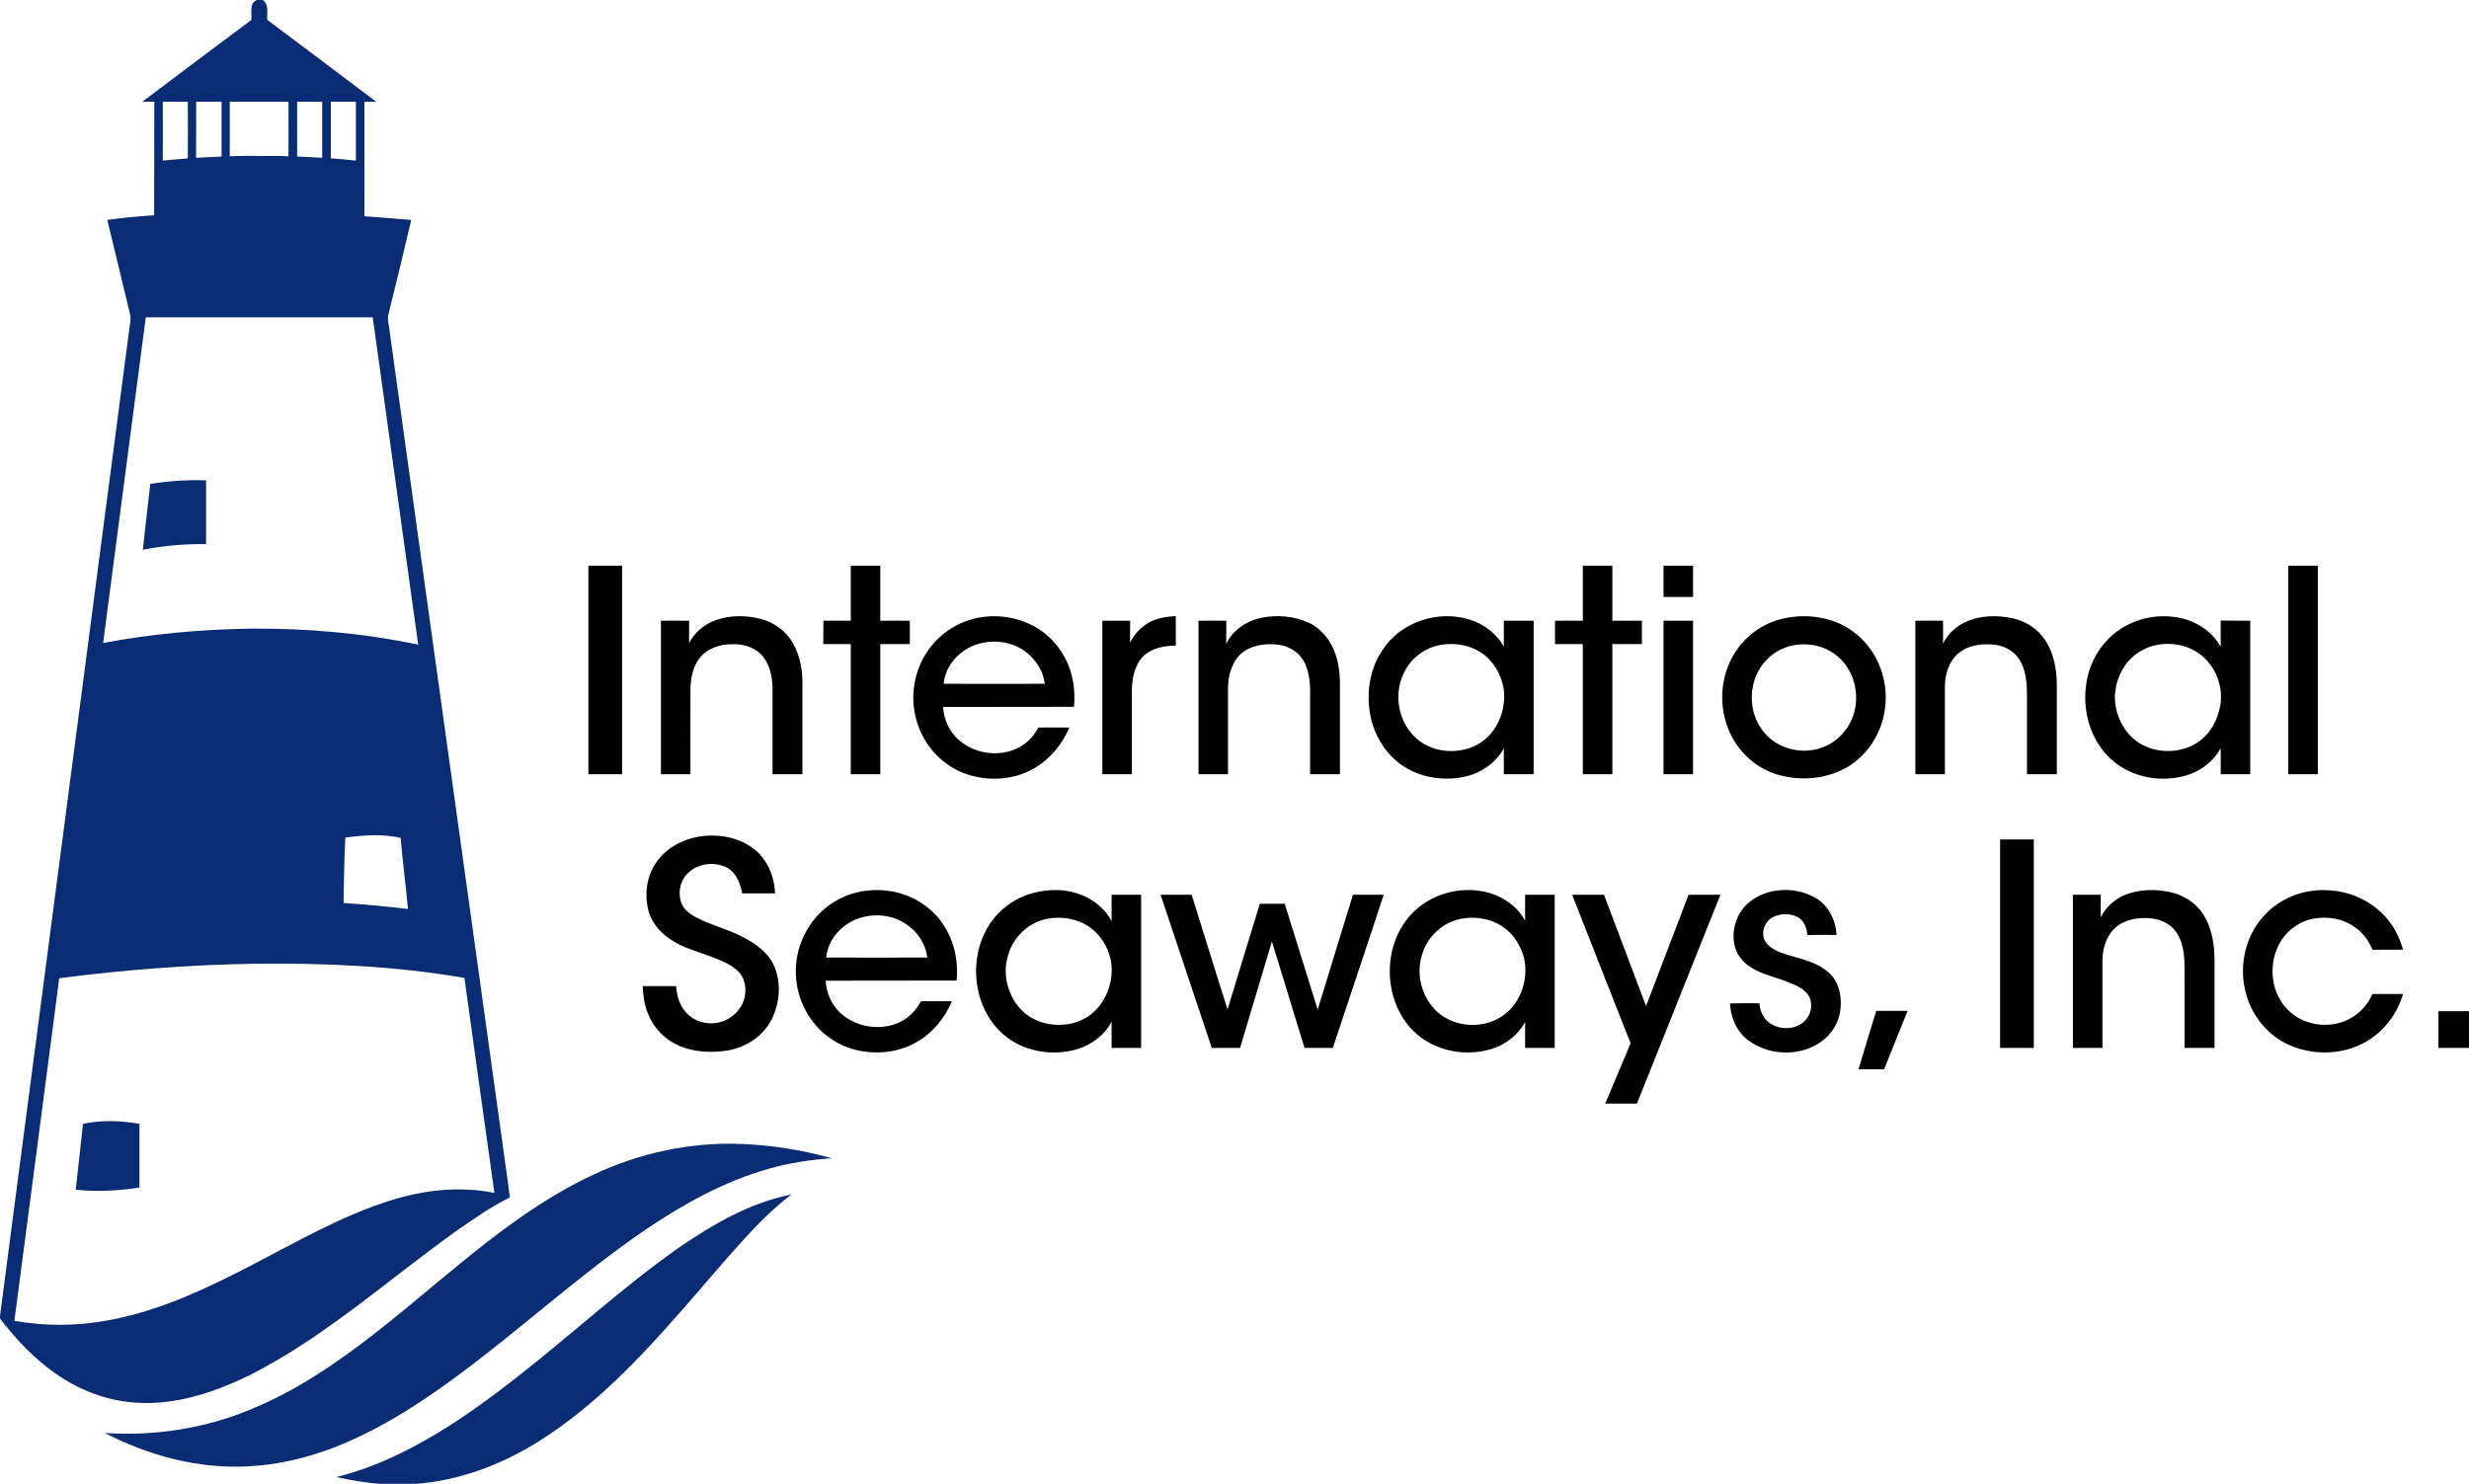
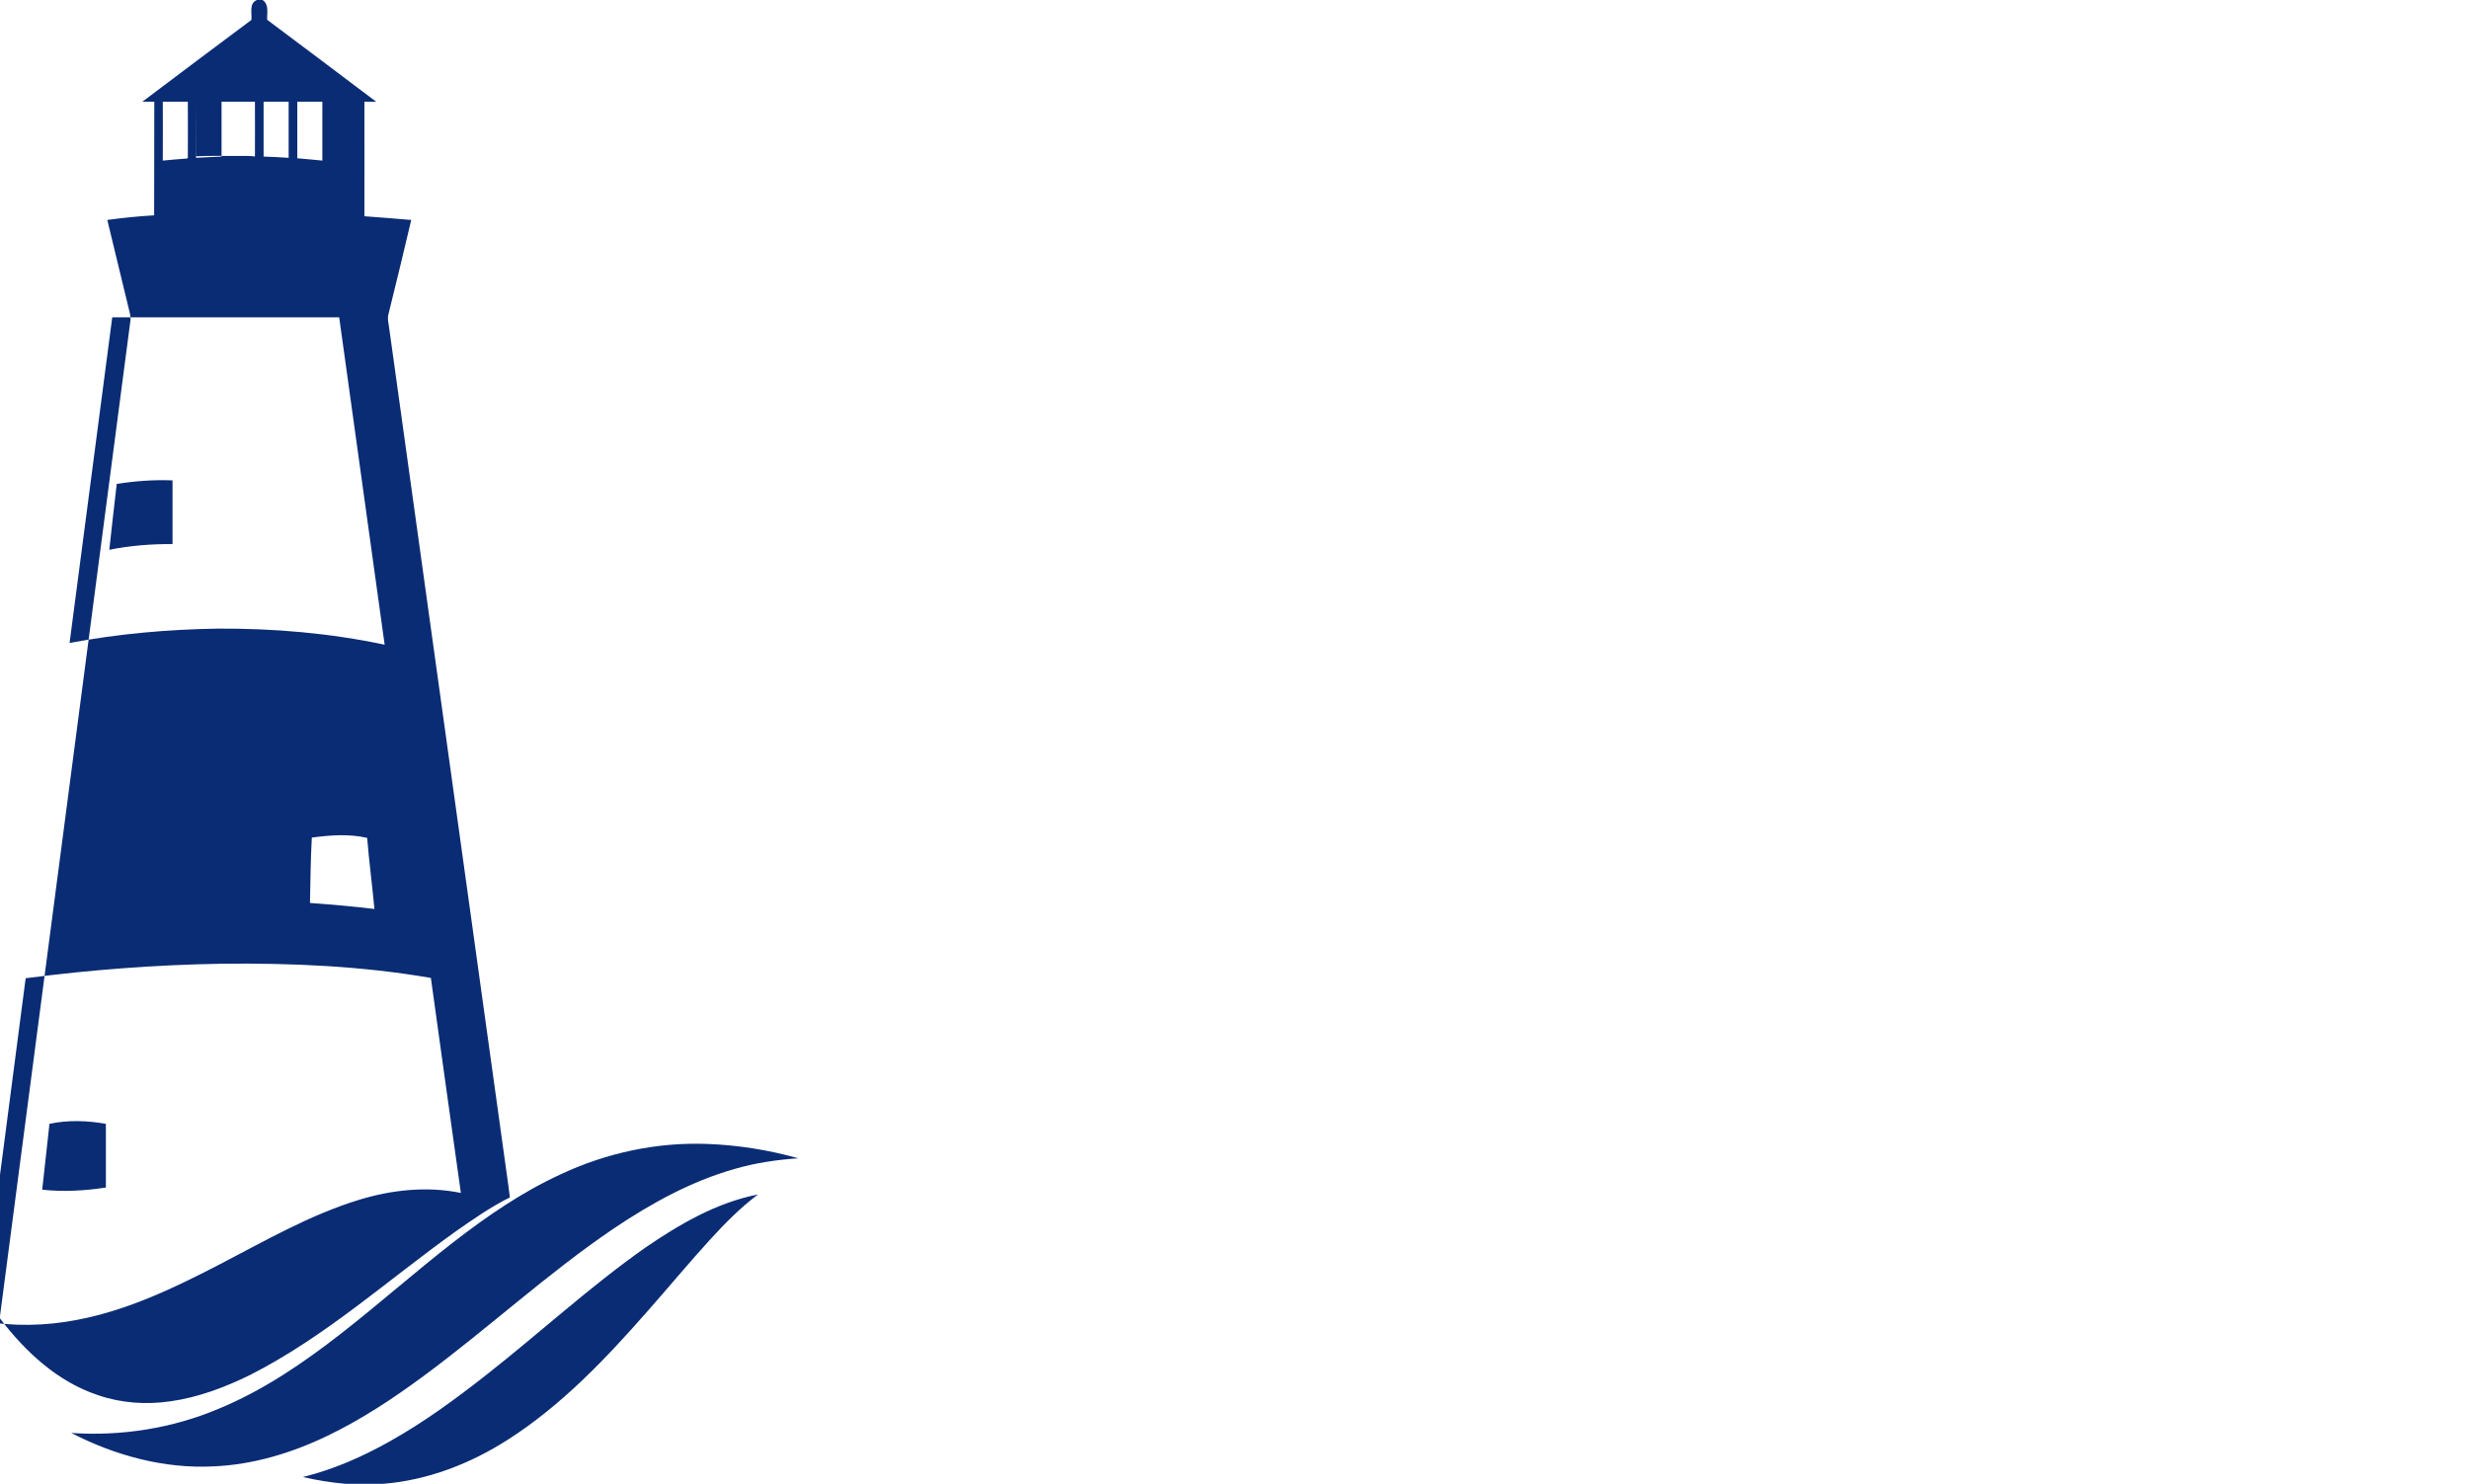
<svg xmlns="http://www.w3.org/2000/svg" version="1.2" viewBox="0 0 1597 960" width="1597" height="960">
  <title>InterSea_lighthouse_blue_stacked-svg</title>
  <style>
		.s0 { fill: #0a2c74 } 
		.s1 { fill: #000000 } 
	</style>
  <g id="#0a2c74ff">
-     <path id="Layer" fill-rule="evenodd" class="s0" d="m166.2 0h3.6c4.4 2.8 2.8 8.4 3 12.8q35.3 26.4 70.5 53-3.8 0-7.6 0c0 24.7 0.1 49.4 0 74.1 10.1 0.7 20.2 1.6 30.3 2.4q-7.1 30.2-14.6 60.4c-1.1 3.5 0.1 7.2 0.5 10.8q37.9 272.7 75.8 545.5c0.7 5.2 1.5 10.4 2.1 15.7-12.5 6.2-23.9 14.2-35.2 22.1-44 31.5-84.5 68.3-133.1 92.9-16.2 7.9-33.3 14.4-51.2 16.9-15.6 2.3-31.8 1.2-46.7-3.9-26.2-8.6-47.2-28.1-63.6-49.7v-1.6c28.2-214.7 56.2-429.5 84.4-644.3 0.1-1.3 0-2.7-0.3-4-4.9-20.2-9.8-40.5-14.7-60.8 10.1-1.4 20.2-2.4 30.3-3 0.1-24.5 0-49 0.1-73.5q-3.9 0-7.7 0 35.2-26.6 70.5-52.9c0.5-4.4-1.7-10.8 3.6-12.9zm-60.9 65.8c0 12.7 0.1 25.4 0 38.1 4.6-0.4 9.1-0.9 13.7-1.2 0.9-0.1 2.9 0.2 2.5-1.3 0.1-11.9 0-23.8 0-35.6q-8.1 0-16.2 0zm21.6 0c0 12.1 0 24.2-0.1 36.3 5.5-0.3 11-0.6 16.5-0.8q0-17.8 0-35.5-8.2 0-16.4 0zm21.7 0c0.1 11.8 0 23.6 0 35.3 8.5-0.4 17.1-0.2 25.6-0.2 4.1 0 8.3-0.2 12.4 0.3 0.1-11.8 0-23.6 0-35.4q-19 0-38 0zm43.6 0q0 17.7 0 35.5c5.4 0.1 10.8 0.5 16.2 0.8q0-18.2 0-36.3-8.1 0-16.2 0zm21.8 0q0 18.3 0 36.6c5.4 0.5 10.8 0.9 16.2 1.5q0-19 0-38.1-8.1 0-16.2 0zm-119.7 139.5q-13.9 105.4-27.6 210.7c31.6-6 63.8-8.8 95.9-9.3 36.2-0.2 72.5 2.9 107.9 10.4q-14.7-105.9-29.4-211.8-73.4 0-146.8 0zm129.1 336.6c-0.8 14.1-0.9 28.2-1.2 42.3 13.9 1 27.9 2.2 41.7 3.9-1.4-15.3-3.5-30.7-4.7-46-11.7-2.7-23.9-1.8-35.8-0.2zm-185.1 91q-14.4 110.8-29 221.6c20.4 3.8 41.6 3.4 61.9-0.5 33-6.2 63.6-20.9 93.2-36.3 29.1-15.1 57.8-31.7 89.4-41.4 21.2-6.5 44-9 66-4.5-6.6-46.4-12.9-92.7-19.4-139.1-44.6-7.7-90-9.7-135.1-9.2-42.5 0.7-84.9 3.9-127 9.4zm58.9-319.8c12-1.9 24-2.8 36.1-2.3q0 20.6 0 41.2c-13.7-0.1-27.5 1-40.9 3.7 1.5-14.2 3.2-28.4 4.8-42.6zm-43.5 414c12-2.6 24.5-2.1 36.5 0q0 20.6 0 41.2c-13.6 2.1-27.5 2.9-41.2 1.4 1.6-14.2 3.1-28.4 4.7-42.6zm330.8 32.6c29.4-13.8 62-20.8 94.4-19.6 20 0.7 40 3.9 59.2 9.3-13.9 0.9-27.9 3-41.3 6.9-28.1 8-54 22.3-78.1 38.5-43.1 29.2-81.3 64.7-123.2 95.6-19.5 14.4-39.9 27.9-61.9 38.5-23 11.1-48 18.7-73.6 19.8-32 1.7-63.9-7-92.2-21.6 32.4 2.2 65.3-3 95.2-15.6 28.9-11.9 54.8-29.6 79.3-48.7 24.6-19.2 47.9-39.9 72.5-59 21.8-16.9 44.6-32.6 69.7-44.1zm54.6 47.5c22.2-15.2 46.2-29.2 72.9-34.4-11.4 8.5-21.4 18.7-31 29.2-13.7 15-26.7 30.7-40.2 46-27.1 30.9-55.8 61.2-90.7 83.5-24.2 15.5-51.8 26.2-80.6 28.5h-24.2c-9.3-0.8-18.6-2.3-27.7-4.4 20-4.9 38.9-13.3 56.8-23.4 21.7-12.2 41.9-27 61.5-42.4 34.7-27.2 67.1-57.2 103.2-82.6z" />
+     <path id="Layer" fill-rule="evenodd" class="s0" d="m166.2 0h3.6c4.4 2.8 2.8 8.4 3 12.8q35.3 26.4 70.5 53-3.8 0-7.6 0c0 24.7 0.1 49.4 0 74.1 10.1 0.7 20.2 1.6 30.3 2.4q-7.1 30.2-14.6 60.4c-1.1 3.5 0.1 7.2 0.5 10.8q37.9 272.7 75.8 545.5c0.7 5.2 1.5 10.4 2.1 15.7-12.5 6.2-23.9 14.2-35.2 22.1-44 31.5-84.5 68.3-133.1 92.9-16.2 7.9-33.3 14.4-51.2 16.9-15.6 2.3-31.8 1.2-46.7-3.9-26.2-8.6-47.2-28.1-63.6-49.7v-1.6c28.2-214.7 56.2-429.5 84.4-644.3 0.1-1.3 0-2.7-0.3-4-4.9-20.2-9.8-40.5-14.7-60.8 10.1-1.4 20.2-2.4 30.3-3 0.1-24.5 0-49 0.1-73.5q-3.9 0-7.7 0 35.2-26.6 70.5-52.9c0.5-4.4-1.7-10.8 3.6-12.9zm-60.9 65.8c0 12.7 0.1 25.4 0 38.1 4.6-0.4 9.1-0.9 13.7-1.2 0.9-0.1 2.9 0.2 2.5-1.3 0.1-11.9 0-23.8 0-35.6q-8.1 0-16.2 0zm21.6 0c0 12.1 0 24.2-0.1 36.3 5.5-0.3 11-0.6 16.5-0.8q0-17.8 0-35.5-8.2 0-16.4 0zc0.1 11.8 0 23.6 0 35.3 8.5-0.4 17.1-0.2 25.6-0.2 4.1 0 8.3-0.2 12.4 0.3 0.1-11.8 0-23.6 0-35.4q-19 0-38 0zm43.6 0q0 17.7 0 35.5c5.4 0.1 10.8 0.5 16.2 0.8q0-18.2 0-36.3-8.1 0-16.2 0zm21.8 0q0 18.3 0 36.6c5.4 0.5 10.8 0.9 16.2 1.5q0-19 0-38.1-8.1 0-16.2 0zm-119.7 139.5q-13.9 105.4-27.6 210.7c31.6-6 63.8-8.8 95.9-9.3 36.2-0.2 72.5 2.9 107.9 10.4q-14.7-105.9-29.4-211.8-73.4 0-146.8 0zm129.1 336.6c-0.8 14.1-0.9 28.2-1.2 42.3 13.9 1 27.9 2.2 41.7 3.9-1.4-15.3-3.5-30.7-4.7-46-11.7-2.7-23.9-1.8-35.8-0.2zm-185.1 91q-14.4 110.8-29 221.6c20.4 3.8 41.6 3.4 61.9-0.5 33-6.2 63.6-20.9 93.2-36.3 29.1-15.1 57.8-31.7 89.4-41.4 21.2-6.5 44-9 66-4.5-6.6-46.4-12.9-92.7-19.4-139.1-44.6-7.7-90-9.7-135.1-9.2-42.5 0.7-84.9 3.9-127 9.4zm58.9-319.8c12-1.9 24-2.8 36.1-2.3q0 20.6 0 41.2c-13.7-0.1-27.5 1-40.9 3.7 1.5-14.2 3.2-28.4 4.8-42.6zm-43.5 414c12-2.6 24.5-2.1 36.5 0q0 20.6 0 41.2c-13.6 2.1-27.5 2.9-41.2 1.4 1.6-14.2 3.1-28.4 4.7-42.6zm330.8 32.6c29.4-13.8 62-20.8 94.4-19.6 20 0.7 40 3.9 59.2 9.3-13.9 0.9-27.9 3-41.3 6.9-28.1 8-54 22.3-78.1 38.5-43.1 29.2-81.3 64.7-123.2 95.6-19.5 14.4-39.9 27.9-61.9 38.5-23 11.1-48 18.7-73.6 19.8-32 1.7-63.9-7-92.2-21.6 32.4 2.2 65.3-3 95.2-15.6 28.9-11.9 54.8-29.6 79.3-48.7 24.6-19.2 47.9-39.9 72.5-59 21.8-16.9 44.6-32.6 69.7-44.1zm54.6 47.5c22.2-15.2 46.2-29.2 72.9-34.4-11.4 8.5-21.4 18.7-31 29.2-13.7 15-26.7 30.7-40.2 46-27.1 30.9-55.8 61.2-90.7 83.5-24.2 15.5-51.8 26.2-80.6 28.5h-24.2c-9.3-0.8-18.6-2.3-27.7-4.4 20-4.9 38.9-13.3 56.8-23.4 21.7-12.2 41.9-27 61.5-42.4 34.7-27.2 67.1-57.2 103.2-82.6z" />
  </g>
  <g id="#000000ff">
-     <path id="Layer" fill-rule="evenodd" class="s1" d="m380.6 500.9c0-45 0-89.9 0-134.9q10.9 0 21.8 0 0 67.4 0 134.9-10.9 0-21.8 0zm169.7-134.9q9.6 0 19.1 0c0 11.8 0 23.7 0 35.6q9.6-0.1 19.1 0 0 7.5 0 15.1-9.5 0-19.1 0 0 42.1 0 84.2-9.5 0-19.1 0 0-42.1 0-84.2-8.9 0-17.8 0 0.1-7.6 0.1-15.1 8.8-0.1 17.7 0 0-17.8 0-35.6zm473.5 0q9.5 0 19.1 0 0 17.8 0 35.6 9.5 0 19.1 0 0 7.5 0 15.1-9.6 0-19.1 0 0 42.1 0 84.2-9.6 0-19.1 0c0-28.1 0-56.2 0-84.2q-9 0-18 0 0-7.6 0-15.1 9-0.1 18 0 0-17.8 0-35.6zm52.2 0q9.5 0 19.1 0 0 10.1 0 20.2-9.6 0-19.1 0c0-6.7 0-13.5 0-20.2zm404.1 134.9q0-67.4 0-134.9 9.6 0 19.1 0 0 67.4 0 134.9-9.5 0-19.1 0zm-1016.8-99.8c9.3-3.2 19.6-3.1 29.1-0.6 8.7 2.3 16.4 8.1 20.7 16 4.4 8 6.1 17.2 5.9 26.2 0 19.4 0 38.8 0 58.2q-9.7 0-19.3 0 0-28.2 0-56.4c-0.3-7.6-2.1-15.7-7.6-21.3-5-5-12.3-6.7-19.2-6.4-7.5 0.1-15.3 2.7-20.1 8.6-4.7 5.8-6.1 13.4-6.2 20.7-0.1 18.3 0 36.5 0 54.8q-9.6 0-19.1 0 0-49.7 0-99.3 9.1-0.1 18.2 0c0 4.8 0 9.7 0 14.5 3.6-7.1 10.1-12.4 17.6-15zm156 3.2c13.7-7 30.4-7.4 44.5-1.5 10.8 4.3 19.7 12.6 25.1 22.9 5.1 9.6 6.8 20.8 5.8 31.6q-42.4 0-84.7 0.1c0.5 8.8 4.7 17.4 11.9 22.7 11.9 9.3 30.4 10 42.2 0.1 3.2-2.6 5.6-6 7.6-9.5q10-0.1 20 0c-4.7 10.9-12.6 20.6-23 26.5-12.9 7.4-28.8 8.4-42.8 3.9-13-4.2-23.9-14-29.8-26.4-6.4-13-7.1-28.7-1.9-42.3 4.5-12.1 13.6-22.4 25.1-28.1zm4.2 16.7c-7.2 4.9-12.4 12.7-13.1 21.4 21.8 0 43.6 0.1 65.4 0-0.9-7.6-5.1-14.6-10.9-19.5-11.3-9.8-29.2-10.3-41.4-1.9zm123.3-19.9c4.3-1.7 9-2.2 13.7-2.5 0.1 6.4 0 12.7 0 19.1-7.5 0.1-15.7 1.5-21.2 7.1-6.1 6.4-7.3 15.7-7.2 24.1q0 26 0 52-9.6 0-19.1 0 0-49.7 0-99.3 8.9 0 18 0 0 7.1-0.1 14.2c3.3-6.6 8.9-12.1 15.9-14.7zm69.1-1.4c10-2 20.8-1.2 30.2 3 8.7 3.9 15 12 17.9 21.1 1.9 5.8 2.7 11.9 2.7 18q0 29.5 0 59.1-9.7 0-19.3 0 0-25.1 0-50.3c0.2-8.2-0.3-16.9-4.8-24-3.5-5.4-9.6-8.7-15.9-9.5-8.3-1-17.6 0.2-24.1 6-6.1 5.6-8.2 14.2-8.3 22.1 0 18.6 0 37.1 0 55.7q-9.6 0-19.1 0 0-49.7 0-99.3 9-0.1 18 0c0 5 0 10-0.1 15 4.3-8.9 13.2-15 22.8-16.9zm78.3 20.9c11.8-18.3 36.3-26.3 56.8-19.6 9 2.8 17 9 21.7 17.3q0-8.4 0-16.7 9.7 0 19.3 0 0 49.6 0 99.3-9.7 0-19.3 0c0-5.6 0-11.1 0-16.7-5.4 9.9-15.7 16.6-26.7 18.6-13.4 2.5-28 0.1-39.3-7.8-11.1-7.7-18.4-20.3-20.6-33.6-2.3-13.9 0-29 8.1-40.8zm39.2-3.6c-10.9 1.3-20.8 8.5-25.4 18.5-7.2 14.4-3.1 33.4 9.5 43.4 13.4 10.5 35 9.2 46.3-3.7 7.2-8.2 10.4-19.6 8.7-30.3-1.7-9.2-7-17.9-15-23-7.1-4.5-15.8-6-24.1-4.9zm222.4-17.3c15.6-2.9 32.8 0.3 45.1 10.7 14 11.4 20.9 30.5 18.3 48.3-2 15.8-11.5 30.6-25.6 38.3-13.5 7.4-30.1 8.4-44.7 3.9-13.9-4.4-25.4-15.3-30.8-28.8-7.4-17.6-4.8-39.1 7.1-54.1 7.5-9.6 18.6-16.2 30.6-18.3zm3.5 17.9c-6.2 1.4-12 4.5-16.4 9.1-12.4 12.2-13.1 33.9-1.9 47.1 8.7 10.6 24.2 14.6 37 10 10.9-3.6 19.3-13.3 21.7-24.4 3-13.1-1.7-28-12.7-36-7.8-5.9-18.2-7.8-27.7-5.8zm112.1-15.2c9.3-4.3 20-4.5 29.8-2.5 8.6 1.7 16.6 6.6 21.5 14 5.8 8.4 7.5 18.8 7.7 28.8 0 19.4 0 38.8 0 58.2q-9.7 0-19.3 0 0-23.3 0-46.7c0-8.9 0.2-18.3-4.2-26.3-3.1-5.8-9.1-9.6-15.5-10.6-8.4-1.2-17.8-0.3-24.6 5.3-6.3 5.3-8.8 13.8-8.8 21.8q0 28.3 0 56.5-9.6 0-19.1 0 0-49.7 0-99.3 9-0.1 17.9 0c0 4.9 0.1 9.8 0 14.8 3.1-6.2 8.3-11.2 14.6-14zm90 13.5c10.7-12.7 28.1-18.9 44.4-16.8 12.5 1.3 24.5 8.3 30.6 19.4-0.1-5.6 0-11.3 0-17q9.5 0.1 19.1 0.1 0 49.6 0 99.3-9.6 0-19.1 0 0-8.4 0-16.9c-4.7 8.7-13 15-22.4 17.7-14.9 4.4-32.1 1.9-44.7-7.4-24.1-17.6-27.3-56.2-7.9-78.4zm32.5 1.6c-6.8 1.6-13.1 5.4-17.6 10.7-5.5 6.5-8.3 15-8.4 23.4 0.3 9.4 4.1 18.7 10.9 25.3 10.5 10.1 27.7 11.7 40.4 4.8 9.2-5 15-14.7 16.8-24.7 2.4-12.2-2.6-25.4-12.2-33.1-8.2-6.7-19.7-8.7-29.9-6.4zm-317.9-15.9q9.5 0 19.1 0 0 49.6 0 99.3-9.6 0-19.1 0 0-49.7 0-99.3zm-624.6 139.8c11.8-2.1 24.8-0.2 34.8 6.8 9.6 6.6 14.8 18.3 15.1 29.8-7.1 0-14.2 0-21.2 0-1.2-6.1-3.6-12.7-9.1-16.2-7.8-4.5-18.4-3.6-25.2 2.3-5.8 4.9-7.7 13.6-4.9 20.5 1.6 3.9 5 6.5 8.6 8.5 9.7 5.3 20.7 7.8 30.5 12.9 9.1 4.5 18.1 11.1 21.6 21.1 3.7 10.7 2.5 22.9-2.7 32.8-5.4 10.4-16 17.4-27.4 19.6-11.2 1.9-23.3 1.4-33.7-3.6-8.3-4-15.1-11.1-18.5-19.7-2.5-5.7-3.3-12-3.6-18.2q10.8 0 21.6 0c0.5 6.1 2.2 12.3 6.3 16.9 5.4 6.1 14.4 8.6 22.2 6.4 7.2-1.9 13.3-7.5 15.5-14.7 1.7-5.8 1-12.7-3.1-17.4-4.6-5.1-11.3-7.5-17.5-10-9.3-3.6-19.2-5.9-27.4-11.7-7-4.6-12.6-11.7-14.3-20-2.1-9.9-0.5-20.6 5.1-29 6.1-9.3 16.5-15.1 27.3-17.1zm842.3 1.7q10.9 0 21.8 0 0 67.5 0 134.9-10.9 0-21.8 0 0-67.4 0-134.9zm-754.5 40.6c12.8-8.1 29.2-9.9 43.6-5.6 11 3.3 20.9 10.3 27.2 19.9 7.2 10.6 10 23.8 8.7 36.4q-42.3 0-84.7 0.1c0.5 8.2 4.1 16.2 10.4 21.6 11.3 9.7 29.2 11.4 41.6 2.9 4.1-2.9 7.3-6.9 9.7-11.2q10 0 20 0c-4.6 10.8-12.3 20.4-22.6 26.3-12.6 7.4-28.4 8.6-42.3 4.4-13.1-4-24.3-13.7-30.3-25.9-5.7-11.2-7.2-24.4-4.3-36.5 3.1-13.2 11.4-25.2 23-32.4zm6.1 16.1c-6 4.8-10.2 12-10.9 19.7q32.7 0.1 65.4 0c-1-8.4-5.9-16.1-12.8-21-12.1-8.9-30.1-8.2-41.7 1.3zm121.4-21.6c11.1-3.4 23.6-3.3 34.3 1.4 7.5 3.4 14.1 9 18 16.3q0-8.5 0-17 9.5 0 19.1 0c0 33 0 66.1 0 99.1-6.4 0-12.8 0-19.1 0 0-5.7-0.1-11.3 0-17-5.1 9.8-15.1 16.4-25.7 18.7-14.3 3.1-30.1 0.4-41.9-8.5-20.1-15.2-25.4-45.1-14.6-67.3 5.7-12.3 16.9-21.9 29.9-25.7zm10.9 16.2c-12 2.1-22.1 11.7-25.5 23.4-4.9 15.1 1.8 33.4 15.8 41.1 13.2 7.1 31.4 5.2 41.6-6.2 7.6-8.3 11-20.3 9-31.4-1.8-8.7-6.8-16.8-14.2-21.8-7.7-5.2-17.6-6.8-26.7-5.1zm234.5-2.1c13.4-15.2 36.5-20.6 55.3-13.2 7.9 3.3 15 8.9 19.1 16.6q-0.1-8.4 0-16.8 9.5 0 19.1 0 0 49.5 0 99.1-9.6 0-19.1 0-0.1-8.4 0-16.8c-4.6 8.5-12.7 14.7-21.8 17.5-17.5 5.3-38.1 1.1-51-12.2-19-19.5-19.8-53.8-1.6-74.2zm33.1 2.1c-12.3 2.2-22.6 12.2-25.7 24.3-4.5 15.3 2.7 33.7 17.3 40.8 10.2 5 22.9 4.8 32.8-0.8 13.2-7.4 19.5-24.2 16.2-38.8-2-7.5-6.1-14.6-12.4-19.3-7.8-6.1-18.5-8-28.2-6.2zm187-11.3c11.9-9.1 29.4-9.6 42.2-2.1 8.4 4.8 13 14.4 13.5 23.9-6.3 0-12.6-0.1-18.9 0-0.3-4.4-2-9.2-6.1-11.5-5.8-3-13.7-2.6-18.7 1.8-3.8 3.5-5.1 9.9-2.1 14.3 3.3 4.7 9 6.7 14.2 8.3 9.2 2.7 19.3 4.8 26.6 11.5 6 5.3 8.2 13.6 7.7 21.4-0.2 8.4-4.3 16.6-10.8 21.9-13.6 11.1-34.8 11-48.8 0.6-7.6-5.5-11.6-14.8-12-24 6.3-0.2 12.7-0.1 19-0.1 0.4 4.8 2.3 9.6 6.3 12.5 6.9 5.2 17.9 4.9 23.7-1.8 3.9-4.3 4.8-11.3 1.5-16.2-3.2-4.3-8.2-6.3-13-8.2-7.4-3.1-15.5-4.6-22.6-8.7-5.2-2.9-9.7-7.5-11.5-13.3-3.2-10.8 0.7-23.5 9.8-30.3zm242-4c9.2-3.8 19.5-4 29.1-2 8.5 1.7 16.5 6.5 21.3 13.8 6 8.6 7.6 19.3 7.8 29.5q0 28.8 0 57.6-9.7 0-19.4 0 0-23.9 0-47.7c0.1-9 0.1-18.6-4.9-26.5-3.3-5.4-9.4-8.7-15.7-9.5-8-1-16.8 0-23.3 5.2-7.2 5.8-9.6 15.7-9.2 24.6q0 26.9 0 53.9-9.5 0-19.1 0 0-49.6 0-99.1 9 0 18 0c0 4.8 0 9.7 0 14.5 3.3-6.4 8.8-11.5 15.4-14.3zm89.7 13.9c10.4-11.9 26.6-18.2 42.4-17 14.3 0.7 28.4 7.3 37.7 18.4 4.9 5.7 8.3 12.7 10.3 20-6.6 0.1-13.2 0-19.7 0.1-2.4-5.8-6.2-11.1-11.4-14.6-7.7-5.6-17.8-7.3-27.1-5.5-7 1.3-13.2 5.3-17.9 10.5-11.6 13.6-11.1 36.3 2 48.8 10.8 10.7 28.8 12.3 41.6 4.3 5.6-3.5 10.1-8.8 12.7-14.9 6.6 0 13.2 0 19.8 0-3.6 12.6-12 23.8-23.3 30.5-15.7 9.4-36.3 9.6-52.6 1.4-13.4-6.8-23.2-20.1-26.3-34.8-3.7-16.4 0.5-34.6 11.8-47.2zm-713.2-14.1q10 0 20.1 0c7.8 24.7 15.3 49.5 23.2 74.2 6.9-22.8 13.9-45.6 20.9-68.4q8.1 0 16.1 0 10.7 34.2 21.3 68.5 11.4-37.1 22.8-74.3c6.7 0 13.3 0 19.9 0-10.8 33.1-22 66.1-32.9 99.1-6.1 0-12.2 0-18.3 0q-10.5-34.5-21.1-68.9c-6.9 23-13.7 45.9-20.6 68.9q-9.2 0-18.3 0c-11-33.1-22.1-66.1-33.1-99.1zm266.2 0c6.8 0 13.7 0 20.6 0 9.1 24 18.1 48 27.2 72 9.1-24 18.3-48 27.5-72q10.3 0 20.6 0-27 67.5-54 135.1c-6.8 0-13.7 0-20.5 0 5.4-13 10.9-26 16.4-39q-19-48.1-37.8-96.1zm185.2 112.9c3.8-12.6 7.6-25.2 11.5-37.8 6.7 0 13.5 0 20.3 0-5.2 12.6-10.1 25.2-15.2 37.8-5.5 0-11.1 0-16.6 0zm375.1-37.6q9.9 0 19.8 0v23.8q-9.9 0-19.8 0 0-11.9 0-23.8z" />
-   </g>
+     </g>
</svg>